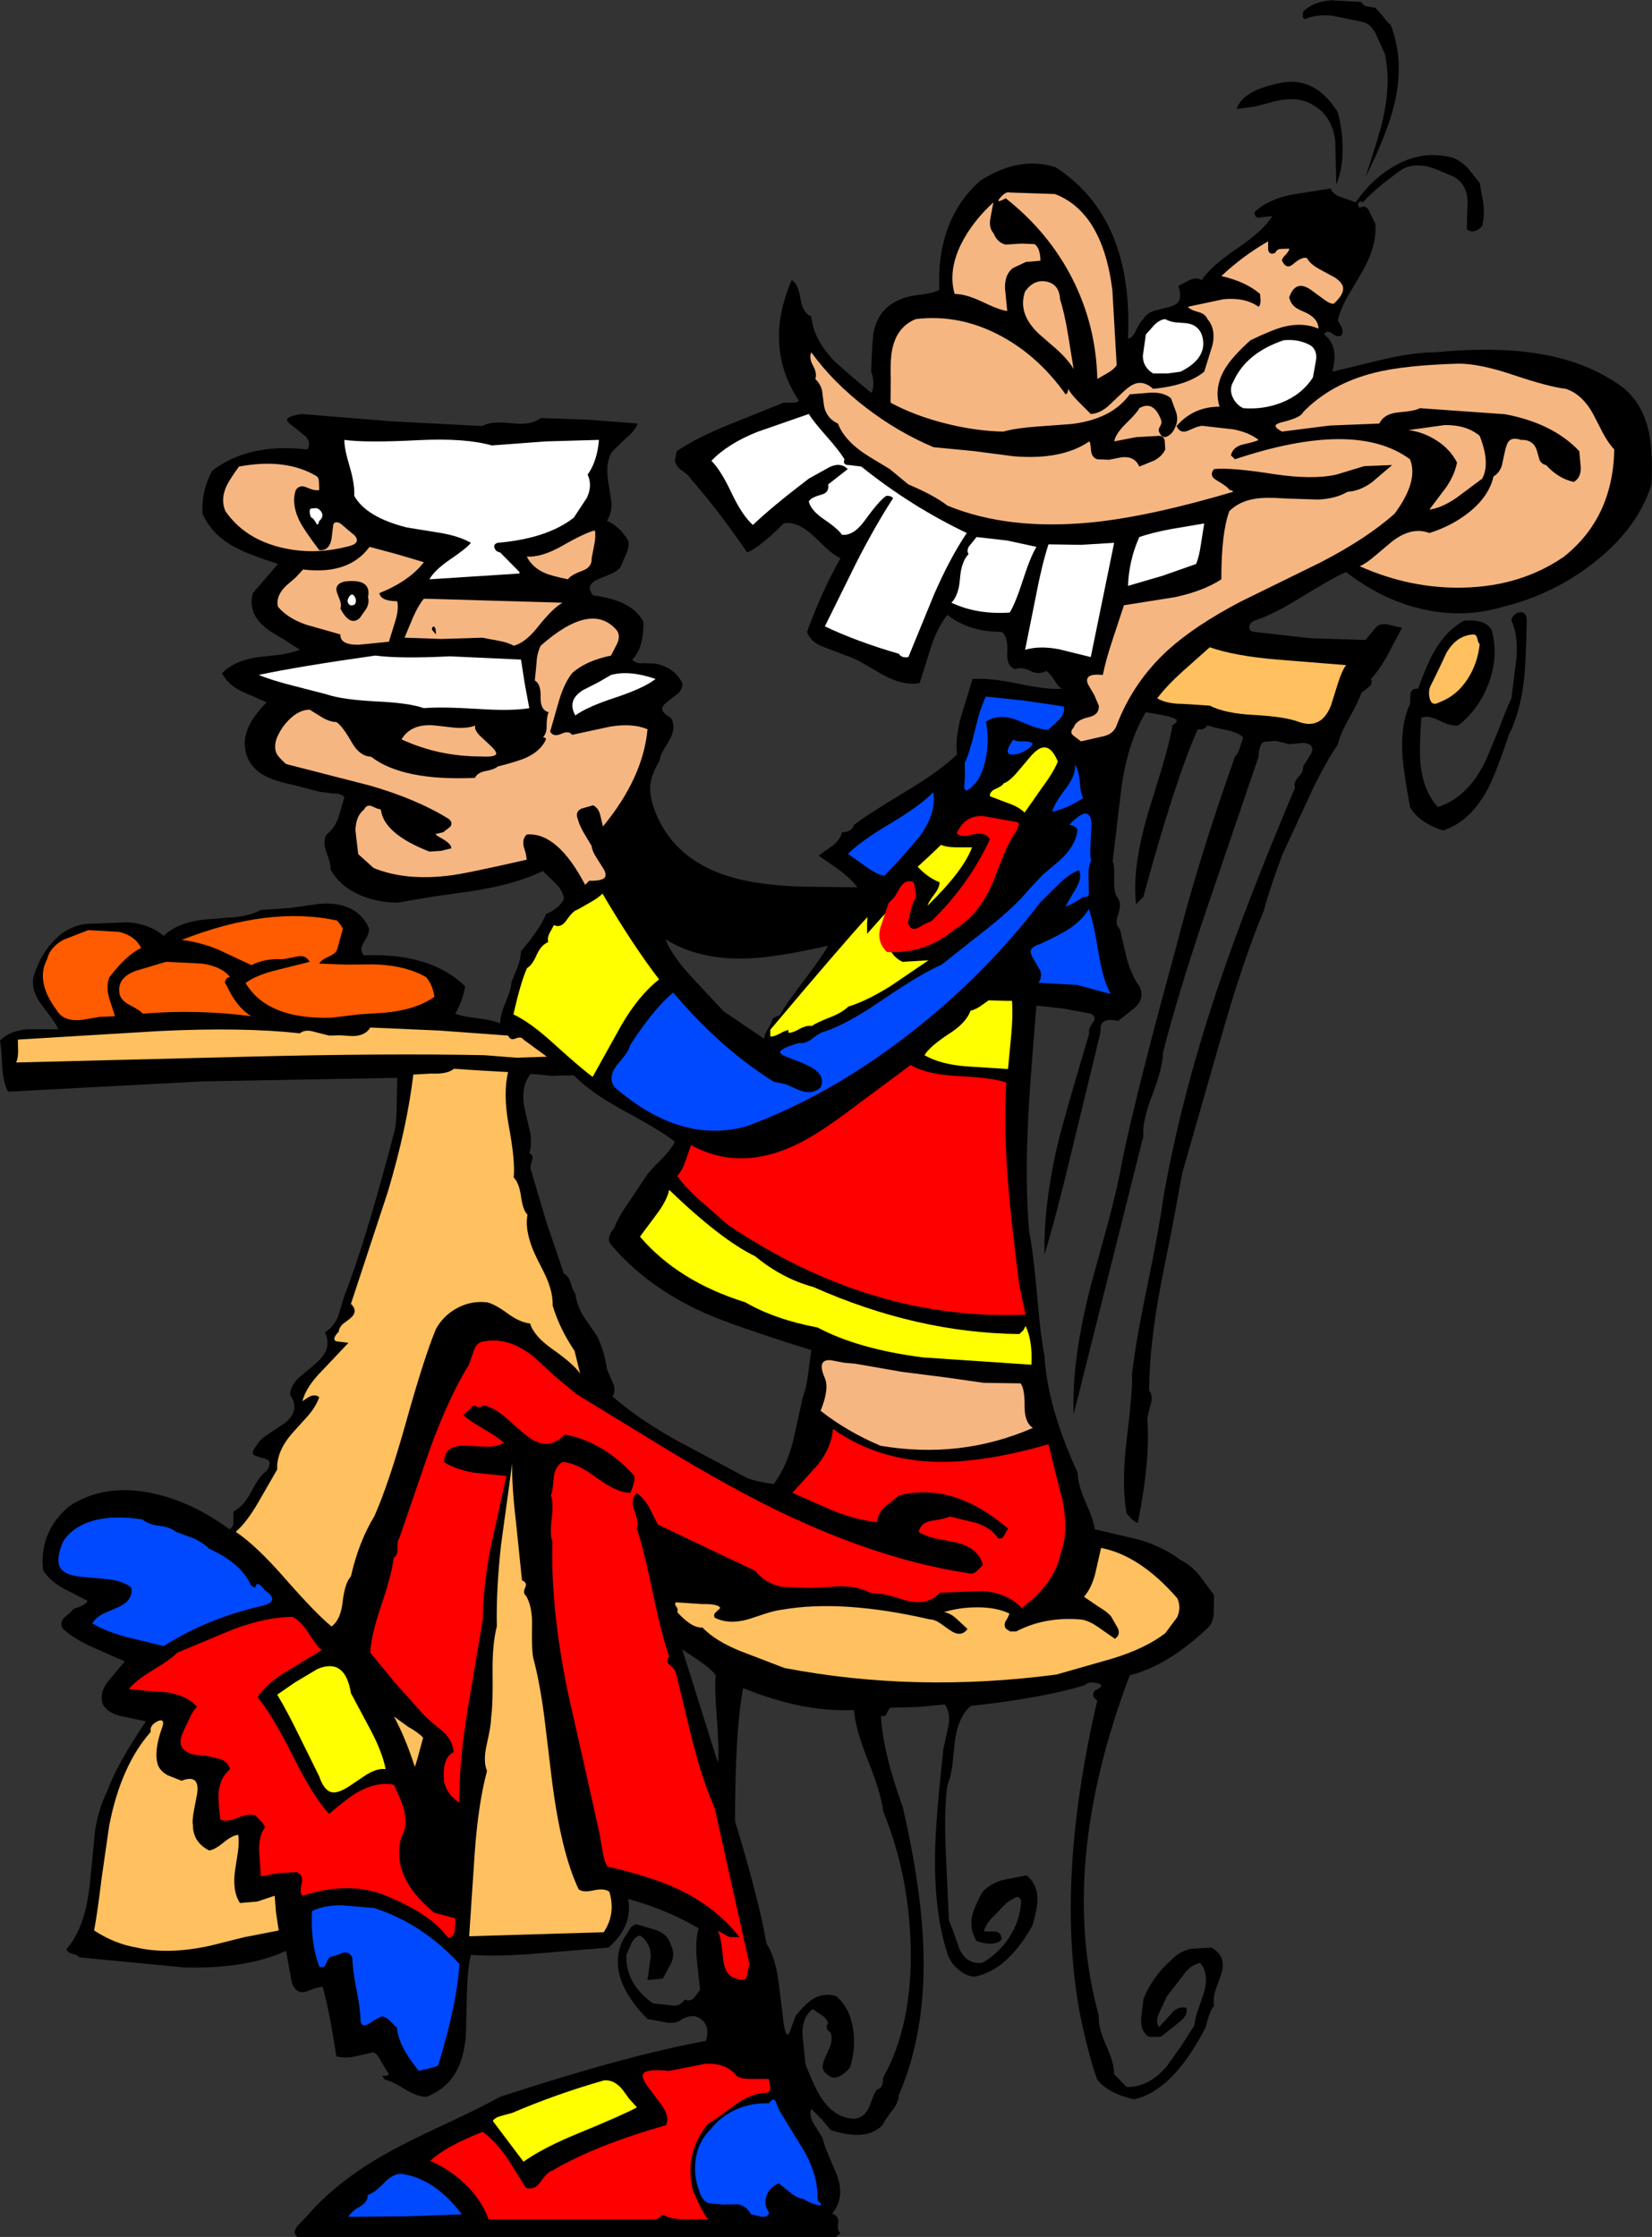
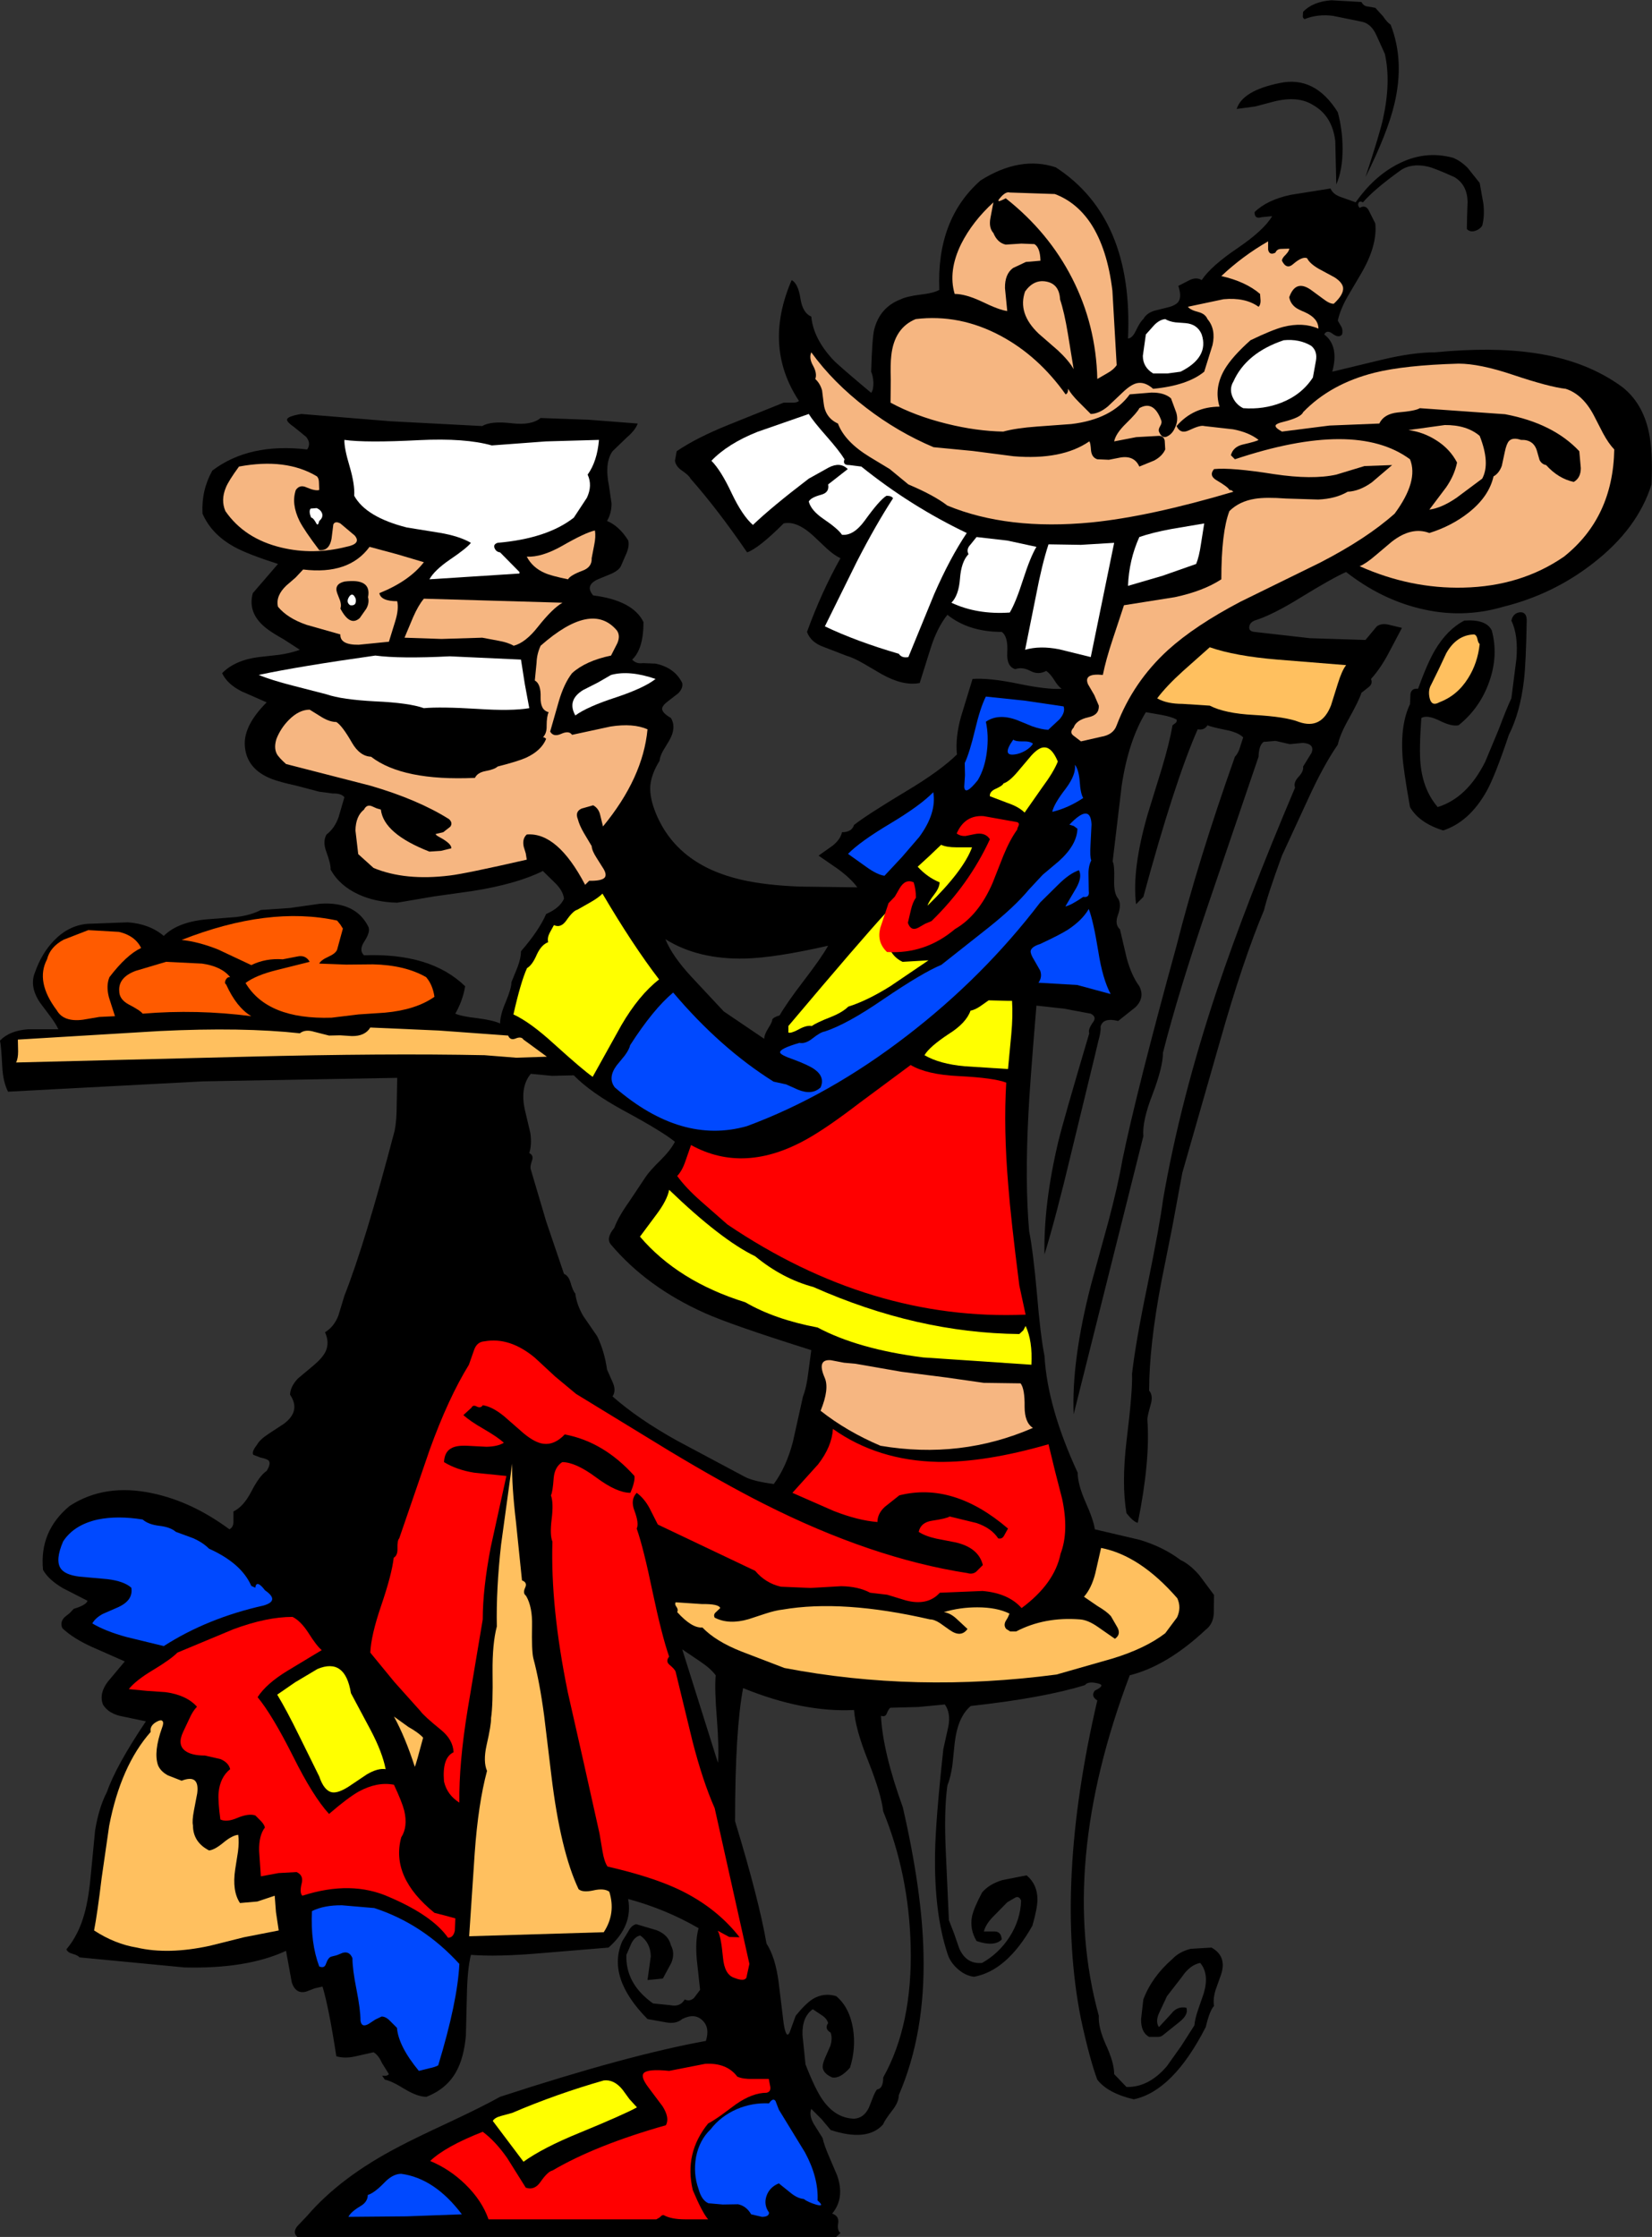
<svg xmlns="http://www.w3.org/2000/svg" height="444.45px" width="328.35px">
  <rect width="100%" height="100%" fill="#333333" stroke="none" />
  <g transform="matrix(1.0, 0.0, 0.0, 1.0, 163.65, 222.25)">
    <path d="M31.25 -186.4 Q39.1 -191.35 46.2 -189.0 61.65 -178.95 60.55 -155.0 61.35 -155.0 62.1 -156.5 63.0 -158.4 63.6 -158.85 64.2 -160.0 65.75 -160.5 L68.55 -161.2 Q70.1 -161.6 70.6 -162.35 71.25 -163.35 70.55 -165.45 L72.8 -166.6 Q74.15 -167.25 75.2 -166.6 77.05 -169.4 82.4 -173.0 87.6 -176.55 89.2 -179.3 L87.1 -179.1 Q85.7 -178.65 85.7 -180.1 88.2 -182.55 92.95 -183.55 L100.8 -184.8 Q101.3 -183.6 103.0 -183.05 L105.8 -182.05 Q109.35 -187.1 114.0 -189.55 119.45 -192.45 125.15 -190.9 126.75 -190.25 128.1 -188.85 L130.45 -185.9 131.2 -181.7 Q131.45 -179.25 130.95 -177.4 130.5 -176.7 129.6 -176.4 128.55 -176.05 127.9 -176.75 L127.95 -179.35 128.05 -182.2 Q127.95 -185.55 125.45 -187.05 121.6 -188.8 120.15 -189.15 116.85 -189.9 114.65 -188.35 109.45 -184.6 107.25 -182.05 106.55 -182.4 106.35 -181.9 106.15 -181.4 106.6 -180.95 107.85 -181.7 108.5 -180.25 L109.7 -177.85 Q110.15 -173.4 106.8 -167.75 L104.15 -163.25 Q102.7 -160.65 102.25 -158.55 L103.0 -157.25 Q103.3 -156.55 103.1 -155.8 102.45 -155.0 101.2 -155.95 100.05 -156.8 99.55 -155.8 102.55 -153.5 101.15 -148.4 L111.1 -150.8 Q117.2 -152.25 121.6 -152.25 133.0 -153.35 141.35 -152.1 151.65 -150.6 158.8 -145.35 162.8 -142.2 164.05 -136.5 164.9 -132.7 164.6 -126.0 161.85 -117.2 153.0 -110.35 145.05 -104.15 135.15 -101.7 126.85 -99.25 118.35 -101.4 110.7 -103.3 103.9 -108.6 101.35 -107.5 94.9 -103.55 89.35 -100.1 85.7 -98.95 84.75 -98.55 84.65 -97.7 84.55 -96.8 85.7 -96.7 L96.7 -95.45 107.75 -95.1 110.0 -97.8 Q110.95 -98.5 112.5 -98.1 L115.0 -97.5 112.25 -92.3 Q110.7 -89.4 108.85 -87.35 109.25 -86.4 108.4 -85.75 L106.95 -84.6 Q106.45 -83.05 104.5 -79.55 102.7 -76.4 102.25 -74.3 99.4 -70.2 96.3 -63.4 L91.15 -52.25 Q88.2 -44.15 87.6 -41.45 83.4 -31.45 78.9 -15.6 L71.35 10.75 69.35 21.55 67.2 32.3 Q64.75 45.15 64.75 54.05 65.6 55.0 65.05 56.85 64.35 59.3 64.4 59.85 65.0 67.95 62.5 80.3 61.7 80.2 60.25 78.4 59.25 72.65 60.25 64.1 61.5 53.95 61.35 50.7 62.1 44.2 64.45 32.95 66.85 21.2 67.5 16.2 70.9 -3.6 78.3 -25.75 84.05 -42.85 93.75 -65.75 93.4 -66.75 94.4 -67.85 95.5 -69.0 95.35 -69.95 L97.05 -72.7 Q97.7 -74.45 95.35 -74.65 L92.7 -74.4 89.85 -75.05 87.5 -74.85 Q86.55 -74.15 86.5 -71.9 L76.55 -42.7 Q70.55 -25.1 67.5 -13.1 67.5 -10.25 65.4 -4.75 63.35 0.5 63.6 3.5 L49.75 58.75 Q49.3 48.1 53.2 33.0 L56.6 20.65 Q58.55 13.35 59.45 8.15 62.3 -5.65 70.2 -34.35 74.45 -51.15 81.8 -71.9 82.45 -72.55 82.8 -73.75 L83.45 -75.75 Q82.35 -76.8 79.85 -77.25 76.95 -77.85 76.35 -78.15 75.7 -77.1 74.4 -77.35 69.8 -66.9 63.6 -44.05 L62.15 -42.6 Q61.3 -49.6 64.5 -60.6 L67.25 -69.5 Q68.8 -74.65 69.4 -78.15 L70.0 -78.6 Q70.35 -78.9 70.2 -79.3 69.15 -79.85 67.25 -80.2 L64.1 -80.75 Q60.65 -75.1 59.3 -66.2 L57.5 -51.1 Q57.9 -50.35 57.8 -47.45 57.7 -44.75 58.6 -43.7 59.3 -42.55 58.55 -40.45 57.85 -38.6 58.95 -37.6 L60.3 -31.85 Q61.25 -28.4 62.8 -26.3 63.95 -24.05 62.05 -22.15 L58.6 -19.4 Q55.55 -20.15 55.1 -18.25 55.2 -17.3 54.65 -15.4 L53.95 -12.45 49.25 6.9 Q46.3 19.3 43.95 27.0 43.75 16.95 46.7 4.55 47.7 0.4 52.85 -16.95 52.55 -17.7 53.6 -19.15 54.4 -20.2 53.15 -20.85 L47.8 -21.85 42.35 -22.45 Q41.0 -6.3 40.75 -0.8 40.05 12.5 40.9 22.35 41.7 26.4 42.45 34.75 43.15 43.15 43.95 47.15 44.55 57.4 50.55 70.35 50.55 72.6 52.05 76.05 53.75 79.85 53.95 81.6 L62.9 83.7 Q67.55 85.1 71.0 87.7 72.85 88.55 74.75 90.75 L77.65 94.65 77.6 98.3 Q77.5 100.4 76.0 101.55 68.3 108.75 60.9 110.6 46.55 148.5 54.75 178.25 54.6 180.55 56.15 184.0 57.8 187.55 57.8 189.85 L60.25 192.4 Q64.65 192.5 68.25 188.3 L71.1 184.3 73.75 180.15 Q73.85 178.9 74.5 177.0 L75.6 173.8 Q76.75 169.95 74.9 167.75 72.85 168.15 71.25 170.55 L68.3 174.35 66.85 177.45 Q65.9 179.35 66.7 180.5 L69.15 177.85 Q70.3 176.3 72.15 176.65 72.65 178.0 70.75 179.5 L67.5 182.1 Q67.1 182.5 66.25 182.45 L64.75 182.45 Q63.1 181.55 63.15 178.9 L63.6 175.0 Q65.3 170.5 69.4 166.95 70.7 165.55 73.0 164.95 L77.15 164.7 Q80.25 166.45 79.05 170.05 L77.95 173.15 Q77.4 175.0 77.65 176.3 76.8 177.15 76.0 180.5 69.5 193.2 61.7 194.85 56.55 193.65 54.45 190.95 52.95 186.95 51.2 178.9 45.9 152.25 54.45 115.6 53.1 114.75 53.95 113.65 56.25 112.55 54.5 112.2 52.6 111.75 52.0 112.55 43.8 115.1 29.3 116.7 26.7 118.85 26.1 124.1 L25.65 128.45 Q25.3 130.9 24.65 132.5 23.95 137.55 24.35 145.95 L24.95 159.25 26.0 161.95 27.0 164.85 Q28.4 168.05 31.55 167.75 34.85 165.9 37.0 162.6 39.2 159.15 39.3 155.35 38.85 154.3 38.0 154.85 L36.55 155.7 34.0 158.3 Q32.3 159.95 31.9 161.5 L34.1 161.5 Q35.35 161.55 35.45 163.1 33.95 164.6 30.45 163.4 29.05 161.05 29.55 158.5 29.9 156.85 31.55 153.75 32.95 152.1 35.55 151.3 L40.4 150.35 Q42.55 152.15 42.55 155.15 42.55 156.85 41.55 160.35 36.5 169.3 29.95 170.5 28.2 170.3 26.65 168.9 25.15 167.55 24.65 165.85 22.0 157.75 22.2 145.95 22.3 139.5 23.85 125.25 L24.85 120.75 Q25.35 118.1 24.15 116.4 L18.9 116.9 13.35 117.05 Q13.0 117.2 12.6 118.2 12.3 118.95 11.45 118.65 11.8 125.8 15.8 136.85 19.65 153.65 19.9 165.85 20.3 181.75 15.0 194.0 15.0 195.4 13.7 197.05 12.15 199.05 11.9 199.8 8.8 203.35 1.45 200.95 L-0.35 198.8 -2.4 196.75 Q-2.9 198.0 -1.9 199.75 L-0.15 202.55 Q0.15 203.95 1.15 206.25 L2.75 210.0 Q4.3 214.5 1.75 217.55 3.15 218.05 2.95 219.4 2.7 220.9 3.4 221.4 L2.55 222.2 -104.55 222.2 Q-105.55 221.3 -104.55 220.05 L-102.6 218.0 Q-95.95 210.25 -84.25 204.2 -81.55 202.75 -74.25 199.35 -67.85 196.35 -64.25 194.35 -38.85 186.05 -23.35 183.25 -22.5 180.6 -24.05 179.15 -25.6 177.65 -28.05 178.9 -29.3 179.95 -31.35 179.55 L-34.95 178.9 Q-43.15 170.6 -39.95 163.4 L-38.8 161.55 Q-38.2 160.3 -37.2 160.05 L-33.15 161.25 Q-30.8 162.15 -30.3 164.25 -29.45 165.8 -30.2 167.7 L-31.9 170.85 -33.35 171.0 -34.95 171.15 -34.3 166.45 Q-34.35 163.75 -36.4 162.3 -37.45 162.5 -38.15 163.85 L-39.15 166.15 Q-39.35 171.9 -33.85 175.8 L-30.4 176.15 Q-28.45 176.55 -27.55 175.0 -26.6 175.5 -25.7 174.7 L-24.5 173.1 -25.15 167.15 Q-25.5 163.3 -24.8 160.85 -31.35 157.05 -38.8 155.05 -37.8 160.4 -42.7 164.7 L-56.55 165.85 Q-64.8 166.55 -70.05 166.15 -70.75 168.95 -70.85 174.0 L-71.05 182.2 Q-71.45 186.65 -73.0 189.4 -74.9 192.8 -78.9 194.35 -80.65 194.35 -83.15 192.85 -85.9 191.15 -87.15 190.95 L-87.7 190.15 Q-86.7 190.3 -86.35 189.85 L-87.75 187.6 Q-88.4 186.1 -89.4 185.5 L-92.95 186.3 Q-95.05 186.8 -96.8 186.3 -98.3 176.55 -99.55 172.45 L-101.1 172.8 -102.8 173.45 Q-104.85 174.0 -105.65 171.65 L-106.8 165.35 Q-114.55 168.95 -126.95 168.65 L-147.85 166.65 Q-148.15 166.25 -149.2 165.95 -150.2 165.7 -150.45 165.05 -148.0 162.15 -146.85 157.9 -146.0 154.9 -145.55 149.75 L-144.75 141.45 Q-144.0 136.85 -142.4 133.8 -140.6 128.6 -134.65 119.75 L-139.2 118.8 Q-142.05 118.3 -143.2 116.4 -144.0 114.2 -142.2 111.85 L-138.85 107.85 -145.3 105.0 Q-149.1 103.3 -151.25 101.25 -151.8 100.05 -150.8 99.05 L-149.8 98.25 -149.0 97.4 Q-146.5 96.65 -146.25 95.8 L-151.05 93.35 Q-154.0 91.65 -155.1 89.65 -155.85 81.95 -149.8 76.95 -142.8 72.4 -133.3 74.45 -125.5 76.1 -118.05 81.6 -117.2 81.15 -117.25 79.95 L-117.25 78.05 Q-115.25 77.1 -113.7 74.1 -112.05 70.9 -110.65 70.0 -109.75 68.55 -110.25 67.95 -110.6 67.6 -111.85 67.35 L-113.3 66.8 Q-113.7 66.25 -112.6 64.85 -112.05 63.8 -110.3 62.65 L-107.25 60.65 Q-103.8 58.1 -106.0 54.85 -105.95 53.25 -104.45 51.65 L-101.4 49.1 Q-99.55 47.55 -98.95 46.3 -98.1 44.55 -99.05 42.45 -97.25 41.35 -96.4 39.15 L-95.2 35.2 Q-91.05 24.7 -85.2 2.35 -84.8 0.35 -84.8 -2.85 L-84.7 -8.1 -123.3 -7.4 -162.05 -5.35 Q-163.05 -7.3 -163.2 -10.3 -163.4 -14.35 -163.65 -15.5 -161.8 -17.45 -158.15 -17.75 L-152.05 -17.75 Q-152.55 -18.85 -153.75 -20.45 L-155.7 -23.05 Q-157.85 -26.25 -156.7 -29.05 -155.35 -32.9 -152.85 -35.45 -149.95 -38.4 -146.25 -38.7 L-138.25 -39.0 Q-133.95 -38.7 -131.1 -36.3 -128.15 -39.25 -121.8 -39.65 L-116.7 -40.05 Q-113.8 -40.4 -111.8 -41.45 L-106.0 -41.85 -100.0 -42.7 Q-93.05 -43.15 -90.5 -38.25 -89.9 -37.25 -91.2 -35.25 -92.4 -33.45 -91.3 -32.45 -78.05 -32.95 -71.2 -26.3 -71.65 -23.5 -73.15 -20.85 -71.9 -20.3 -68.75 -19.95 -65.65 -19.55 -64.25 -18.9 -64.25 -20.6 -63.1 -23.25 -62.0 -25.9 -62.0 -27.1 L-60.8 -30.05 Q-60.1 -31.9 -60.1 -33.25 -56.5 -37.4 -55.1 -40.65 -52.35 -41.85 -51.55 -43.7 -51.75 -45.25 -53.2 -46.7 L-55.75 -49.2 Q-60.95 -46.6 -69.85 -45.2 L-77.35 -44.15 -84.7 -42.9 Q-89.05 -43.0 -92.4 -44.55 -96.2 -46.3 -97.95 -49.5 -97.85 -50.45 -98.8 -53.05 -99.55 -55.05 -98.75 -56.45 -97.15 -57.65 -96.35 -59.9 L-95.2 -63.85 Q-95.8 -64.65 -97.55 -64.6 L-100.2 -64.95 -104.75 -66.15 Q-107.95 -66.85 -109.55 -67.45 -114.8 -69.45 -115.0 -74.3 -115.15 -78.2 -110.65 -82.7 L-115.65 -84.9 Q-118.5 -86.35 -119.5 -88.5 -116.95 -91.1 -112.2 -91.7 L-108.15 -92.15 Q-105.8 -92.5 -104.05 -93.15 L-107.3 -95.25 Q-109.7 -96.6 -110.75 -97.45 -114.5 -100.4 -113.4 -104.4 L-108.4 -110.2 Q-114.45 -112.15 -117.0 -113.55 -121.6 -116.05 -123.4 -120.2 -123.65 -124.8 -121.45 -128.75 -114.15 -134.3 -102.6 -132.95 -101.75 -134.15 -102.8 -135.45 L-105.2 -137.4 Q-106.65 -138.4 -106.6 -138.9 -106.5 -139.55 -103.75 -140.0 L-86.0 -138.55 -67.8 -137.6 Q-66.05 -138.65 -61.9 -138.15 -58.0 -137.7 -56.2 -139.2 L-46.6 -138.85 -36.9 -138.1 Q-37.35 -136.8 -39.1 -135.3 L-41.9 -132.6 Q-43.55 -130.3 -42.6 -125.65 L-42.1 -122.2 Q-42.1 -120.25 -43.0 -118.75 -40.6 -117.75 -38.8 -114.9 -38.5 -113.9 -39.1 -112.4 L-40.25 -109.75 Q-40.7 -108.9 -42.15 -108.25 L-44.7 -107.2 Q-47.5 -106.0 -45.75 -103.95 -37.85 -102.95 -35.75 -98.65 -35.75 -93.3 -38.0 -91.2 -37.2 -90.3 -35.85 -90.5 L-33.35 -90.4 Q-29.55 -89.6 -28.05 -86.55 -27.85 -85.5 -28.85 -84.5 L-30.85 -82.95 Q-32.0 -82.1 -32.05 -81.45 -32.05 -80.6 -30.3 -79.6 -29.15 -77.65 -30.65 -75.1 L-31.85 -73.1 Q-32.5 -71.95 -32.55 -71.1 -34.2 -68.45 -34.4 -66.1 -34.55 -63.8 -33.35 -60.8 -29.15 -50.4 -16.25 -47.45 -11.45 -46.35 -4.65 -46.1 L6.75 -45.95 Q5.45 -47.75 2.75 -49.7 L-0.95 -52.25 1.8 -54.2 Q3.4 -55.45 3.7 -56.9 5.65 -56.9 6.1 -58.35 8.65 -60.35 16.55 -65.1 23.25 -69.1 26.55 -72.35 26.2 -75.8 27.4 -80.0 L29.65 -87.35 Q32.95 -87.6 38.75 -86.4 44.55 -85.2 47.35 -85.4 46.65 -85.9 45.85 -87.2 45.05 -88.45 44.3 -88.95 42.7 -88.1 41.15 -88.95 39.5 -89.8 38.15 -89.3 36.4 -89.8 36.55 -92.6 36.75 -95.8 35.45 -96.7 28.9 -96.7 24.65 -100.1 22.6 -97.5 21.35 -93.55 L19.15 -86.55 Q15.9 -85.9 11.6 -88.3 L8.1 -90.35 Q6.05 -91.55 4.5 -92.0 L0.1 -93.7 Q-2.5 -94.6 -3.25 -96.7 -0.45 -104.45 3.4 -111.35 2.25 -111.85 0.7 -113.25 L-1.95 -115.75 Q-5.3 -118.85 -7.9 -118.25 -12.8 -113.35 -15.15 -112.5 -21.05 -121.1 -26.4 -127.15 -26.7 -127.8 -28.1 -128.75 -29.3 -129.55 -29.5 -130.7 L-29.15 -132.6 Q-25.2 -135.3 -18.7 -137.9 L-7.9 -142.25 -6.2 -142.25 Q-5.25 -142.2 -4.85 -142.6 -12.0 -153.4 -6.3 -166.6 -5.0 -165.9 -4.55 -162.9 -4.1 -160.05 -2.4 -159.35 -2.0 -155.0 1.95 -150.75 3.1 -149.55 9.5 -144.2 9.95 -144.75 9.95 -146.15 9.9 -147.5 9.5 -148.4 9.7 -155.1 10.1 -156.75 11.2 -161.15 15.3 -162.75 16.5 -163.35 19.2 -163.7 21.9 -164.0 23.05 -164.65 22.45 -178.65 31.25 -186.4 M-58.15 -8.9 Q-60.45 -6.15 -59.2 -1.2 L-58.25 2.8 Q-57.9 5.1 -58.45 6.85 -57.55 7.3 -57.9 8.3 -58.35 9.6 -58.15 10.1 L-55.1 20.4 -51.55 30.85 Q-50.65 31.2 -50.25 32.6 -49.75 34.3 -49.3 34.75 -49.05 36.95 -47.7 39.25 L-44.95 43.25 Q-43.5 46.25 -43.0 49.85 L-41.85 52.45 Q-41.15 54.05 -41.9 55.2 -36.8 59.7 -29.05 64.0 L-15.65 71.15 Q-14.0 72.05 -9.85 72.6 -7.35 69.2 -6.05 64.2 L-4.05 55.2 Q-3.35 53.45 -3.0 50.5 L-2.4 46.0 Q-18.45 40.95 -23.65 38.6 -35.1 33.45 -42.2 25.05 -43.3 23.8 -41.55 21.7 -40.8 19.6 -38.6 16.5 L-35.3 11.55 Q-34.5 10.35 -32.3 8.2 -30.35 6.25 -29.5 4.6 -32.1 2.5 -39.7 -1.6 -46.3 -5.2 -49.6 -8.6 L-53.95 -8.5 -58.15 -8.9 M0.95 -34.35 Q-9.6 -31.95 -15.6 -31.8 -24.95 -31.6 -31.4 -35.65 -30.05 -32.3 -26.2 -28.15 L-19.8 -21.3 -11.75 -15.85 Q-11.75 -16.7 -10.95 -17.95 -10.15 -19.2 -10.15 -19.7 -9.9 -20.15 -8.7 -20.5 -7.3 -22.95 -3.85 -27.45 -0.4 -31.95 0.95 -34.35 M-17.55 139.6 Q-12.8 155.2 -11.3 163.9 -9.55 166.6 -8.9 171.5 L-7.9 179.7 Q-7.4 183.0 -6.7 181.55 L-5.5 178.25 Q-3.6 175.9 -2.15 174.95 0.05 173.6 2.55 174.35 5.2 176.55 5.9 180.85 6.5 184.75 5.3 188.55 3.35 190.8 1.75 190.5 0.15 189.8 -0.1 188.7 -0.25 187.95 0.35 186.6 L1.4 184.2 Q1.85 182.75 1.45 181.6 0.15 180.85 0.95 179.7 0.7 178.8 -0.3 178.15 L-2.1 176.95 Q-4.25 178.45 -4.15 182.05 L-3.55 187.9 Q-1.6 192.9 -0.15 194.95 2.4 198.6 6.1 198.7 8.05 198.6 9.05 196.5 L9.8 194.6 Q10.2 193.5 10.65 192.9 11.9 192.75 11.9 190.5 17.75 180.05 17.35 164.35 17.0 150.15 11.9 137.65 11.5 134.15 8.9 127.6 6.35 121.25 6.1 117.5 -4.05 118.0 -15.95 113.15 -17.55 121.55 -17.55 139.6 M-20.95 128.0 Q-20.7 125.45 -21.15 119.4 -21.65 113.35 -21.4 110.6 -22.4 109.25 -24.5 107.85 L-28.05 105.45 -20.95 128.0" fill="#000000" fill-rule="evenodd" stroke="none" />
    <path d="M111.25 -219.0 Q112.05 -217.8 112.75 -217.35 115.55 -210.2 113.5 -201.6 112.15 -195.85 107.75 -187.05 110.65 -195.9 111.25 -198.7 112.85 -206.0 111.6 -211.55 L109.9 -215.3 Q108.85 -217.6 106.95 -217.95 L101.3 -219.1 Q98.25 -219.5 95.65 -218.45 95.25 -218.65 95.3 -219.1 L95.35 -219.9 Q97.25 -221.9 100.95 -222.2 L106.95 -221.85 Q107.4 -221.0 108.25 -220.95 L109.7 -220.7 111.25 -219.0" fill="#000000" fill-rule="evenodd" stroke="none" />
    <path d="M101.75 -194.2 Q101.15 -199.25 97.3 -201.4 94.35 -203.25 89.65 -202.1 L85.85 -201.1 82.15 -200.6 Q83.3 -204.25 90.7 -205.75 97.7 -207.25 102.25 -199.95 103.2 -196.4 103.2 -192.65 103.2 -188.45 101.95 -185.6 L101.85 -189.85 101.75 -194.2" fill="#000000" fill-rule="evenodd" stroke="none" />
    <path d="M53.15 -177.85 Q56.45 -172.8 57.45 -164.5 L58.3 -149.7 Q57.65 -148.75 56.35 -148.05 L54.45 -146.95 Q54.2 -157.65 49.45 -166.95 44.75 -176.15 36.25 -182.85 34.05 -181.7 35.15 -182.95 36.25 -184.25 37.05 -184.0 L46.0 -183.7 Q50.3 -182.1 53.15 -177.85" fill="#f6b681" fill-rule="evenodd" stroke="none" />
    <path d="M27.4 -173.8 Q29.65 -178.25 33.8 -182.05 L33.2 -178.9 Q32.85 -177.0 33.8 -175.95 34.6 -174.0 36.25 -173.65 L39.35 -173.85 41.95 -173.75 Q43.1 -173.05 43.15 -170.45 L40.25 -170.2 37.7 -169.0 Q36.05 -167.8 36.1 -165.0 L36.55 -160.45 Q34.95 -160.65 31.45 -162.35 28.25 -163.85 26.1 -163.85 24.75 -168.4 27.4 -173.8" fill="#f6b681" fill-rule="evenodd" stroke="none" />
    <path d="M89.85 -172.05 Q90.15 -172.8 91.05 -172.8 L92.6 -172.85 Q92.6 -172.4 91.9 -171.65 91.15 -170.95 91.15 -170.45 92.05 -168.6 93.4 -169.8 95.2 -171.35 96.15 -170.95 96.65 -169.9 98.45 -168.85 L101.6 -167.15 Q103.15 -166.15 103.3 -165.1 103.45 -163.75 101.45 -161.9 100.65 -161.85 99.3 -162.9 L96.85 -164.7 Q93.85 -166.75 92.6 -163.2 92.8 -162.0 93.8 -161.2 94.3 -160.8 95.75 -160.2 98.4 -159.0 98.4 -156.95 95.35 -158.3 91.4 -157.3 89.15 -156.7 84.9 -154.65 81.25 -151.4 79.75 -148.85 77.6 -145.15 78.75 -141.45 73.55 -141.45 70.2 -137.6 70.95 -135.95 72.65 -136.75 74.95 -137.85 75.7 -137.6 L81.45 -136.95 Q84.6 -136.35 86.5 -134.85 86.1 -134.55 83.45 -133.95 81.45 -133.5 81.0 -131.8 L81.8 -131.0 Q105.75 -139.0 116.6 -131.0 118.35 -126.7 113.55 -120.2 108.0 -115.25 98.8 -110.5 L82.9 -102.7 Q73.85 -97.95 68.5 -93.1 61.6 -86.8 58.3 -78.15 57.65 -76.25 55.15 -75.85 L51.2 -74.95 49.7 -76.1 Q48.85 -76.75 49.75 -77.7 50.25 -79.2 52.7 -79.75 54.85 -80.2 54.75 -82.05 L53.85 -84.15 52.6 -86.3 Q51.65 -88.55 55.55 -88.15 56.15 -91.15 57.5 -95.2 L59.75 -102.0 69.85 -103.6 Q75.5 -104.8 79.1 -107.15 79.1 -116.5 80.7 -120.7 82.65 -122.65 85.8 -123.15 87.95 -123.5 91.95 -123.2 L98.35 -123.0 Q101.85 -123.15 104.2 -124.55 106.55 -124.65 109.0 -126.4 L113.05 -129.85 107.55 -129.65 101.95 -127.95 Q97.2 -126.9 89.55 -128.05 81.05 -129.4 77.65 -129.05 76.55 -127.75 78.2 -126.8 80.5 -125.45 80.7 -124.9 L81.1 -124.85 81.5 -124.55 Q64.8 -119.6 53.25 -118.45 36.65 -116.85 24.65 -121.8 22.0 -123.85 16.9 -126.0 L13.2 -129.05 9.15 -131.5 Q4.25 -134.5 2.9 -138.1 0.35 -139.25 0.05 -142.2 L-0.25 -144.65 Q-0.6 -146.0 -1.6 -146.95 -1.2 -148.05 -2.05 -149.6 -2.9 -151.1 -2.4 -152.25 1.95 -146.25 8.55 -141.2 14.8 -136.4 21.9 -133.4 L29.7 -132.65 37.8 -131.6 Q47.4 -130.8 52.85 -134.55 53.1 -134.35 53.2 -132.75 53.35 -131.35 54.45 -131.0 L56.75 -130.9 59.05 -131.35 Q61.8 -131.8 62.8 -129.55 L65.75 -130.75 Q67.35 -131.6 67.95 -132.95 L67.85 -134.7 Q67.65 -135.65 66.7 -135.65 L62.2 -135.4 57.8 -134.55 Q58.1 -136.1 60.15 -138.1 62.45 -140.35 62.8 -141.15 65.65 -142.8 67.15 -138.75 67.35 -138.25 66.95 -137.6 66.55 -136.95 66.7 -136.5 67.35 -134.95 68.45 -135.6 69.4 -136.1 69.9 -137.3 70.6 -138.7 70.15 -140.25 L69.1 -143.1 Q67.75 -144.3 65.15 -144.25 L60.9 -143.9 Q57.3 -138.95 49.3 -138.0 L42.45 -137.5 Q38.3 -137.2 35.75 -136.5 30.4 -136.6 24.55 -138.05 18.25 -139.6 13.35 -142.25 L13.4 -146.8 Q13.3 -149.9 13.5 -151.6 14.1 -157.1 18.35 -158.85 27.05 -159.9 35.2 -155.55 42.7 -151.55 48.15 -143.9 48.65 -144.05 48.65 -145.0 49.3 -143.85 50.75 -142.4 L53.15 -140.0 Q54.8 -140.05 56.55 -141.5 L59.4 -144.2 Q61.05 -145.8 62.25 -146.1 63.85 -146.5 65.55 -145.0 72.35 -145.65 75.7 -148.4 L77.35 -153.7 Q78.05 -156.85 76.35 -158.85 75.9 -159.9 74.55 -160.25 72.95 -160.65 72.45 -161.3 L79.55 -162.8 Q83.85 -163.2 86.5 -161.3 86.9 -161.65 86.9 -162.5 L86.8 -163.85 Q83.95 -166.3 79.1 -167.4 83.35 -171.4 88.4 -174.3 L88.4 -172.65 Q88.65 -171.45 89.85 -172.05" fill="#f6b681" fill-rule="evenodd" stroke="none" />
    <path d="M47.05 -162.75 Q47.9 -160.2 48.6 -155.95 L49.75 -148.9 Q48.8 -150.6 46.6 -152.65 L42.8 -155.95 Q38.55 -160.0 40.1 -164.35 41.85 -166.8 44.35 -166.3 46.9 -165.8 47.05 -162.75" fill="#f6b681" fill-rule="evenodd" stroke="none" />
    <path d="M72.0 -158.05 Q74.35 -157.85 75.2 -155.8 76.7 -151.25 71.0 -148.4 L68.4 -148.05 65.55 -148.05 Q63.5 -149.3 63.5 -151.55 L64.1 -155.8 65.8 -157.7 Q66.85 -158.75 67.95 -158.85 68.8 -158.35 70.0 -158.2 L72.0 -158.05" fill="#ffffff" fill-rule="evenodd" stroke="none" />
    <path d="M97.3 -147.25 Q95.1 -143.85 91.05 -142.25 87.5 -140.85 83.45 -141.15 81.95 -141.9 81.3 -143.45 80.65 -145.05 81.5 -146.45 84.05 -152.15 91.5 -154.65 94.6 -154.95 96.95 -153.55 98.25 -152.5 97.9 -150.55 L97.3 -147.25" fill="#ffffff" fill-rule="evenodd" stroke="none" />
    <path d="M157.2 -132.95 Q156.95 -119.4 147.2 -111.65 138.65 -105.75 127.2 -105.5 116.7 -105.25 106.6 -109.75 107.9 -110.3 109.75 -111.9 L112.95 -114.6 Q116.9 -117.7 120.45 -116.35 124.9 -117.75 128.25 -120.4 132.3 -123.6 133.2 -127.6 134.3 -128.2 134.85 -129.7 L135.45 -132.5 Q135.8 -134.15 136.3 -134.65 137.05 -135.4 138.65 -134.85 141.2 -134.95 141.85 -132.6 L142.35 -130.85 Q142.8 -130.0 143.65 -129.85 146.1 -127.15 149.15 -126.5 150.55 -127.3 150.55 -129.25 L150.25 -132.6 Q145.05 -138.15 135.5 -139.95 L118.55 -141.15 Q117.7 -140.6 114.15 -140.3 111.4 -140.0 110.5 -138.1 L100.6 -137.7 91.15 -136.5 Q89.7 -137.3 89.9 -137.75 90.05 -138.1 91.3 -138.4 94.95 -139.3 95.35 -140.35 100.8 -146.0 109.55 -148.2 115.6 -149.7 126.25 -150.0 130.45 -150.0 137.0 -147.8 144.3 -145.35 147.55 -145.0 150.95 -143.9 153.15 -139.7 L154.95 -136.2 Q156.05 -134.15 157.2 -132.95" fill="#f6b681" fill-rule="evenodd" stroke="none" />
    <path d="M0.6 -135.6 Q3.2 -132.65 4.2 -131.0 3.75 -129.8 5.2 -129.85 L7.55 -129.55 Q17.3 -121.7 28.5 -116.35 25.15 -111.35 22.05 -104.25 L16.9 -91.7 Q15.6 -91.45 15.0 -92.35 6.6 -94.8 0.3 -97.8 L6.65 -110.65 Q10.4 -117.95 13.85 -123.25 13.55 -123.75 12.55 -123.75 11.2 -122.95 8.25 -118.85 6.0 -115.75 3.7 -116.0 2.9 -117.2 -0.05 -119.2 -2.45 -120.85 -2.9 -122.6 -2.5 -123.4 -0.45 -123.95 1.25 -124.4 0.95 -126.0 L4.85 -129.05 Q3.35 -130.55 1.05 -129.35 L-2.9 -127.15 Q-10.3 -121.5 -14.0 -117.95 -16.1 -119.8 -18.2 -124.2 -20.35 -128.8 -22.25 -130.7 -19.0 -134.1 -13.1 -136.45 L-2.9 -140.0 Q-2.05 -138.6 0.6 -135.6" fill="#ffffff" fill-rule="evenodd" stroke="none" />
    <path d="M130.45 -135.65 Q132.6 -130.2 130.95 -127.15 L125.85 -123.35 Q122.85 -121.3 120.45 -121.0 L123.8 -125.45 Q125.45 -127.85 125.95 -130.35 124.55 -133.05 121.85 -134.75 119.3 -136.4 116.3 -136.8 L123.5 -137.8 Q127.85 -137.85 130.45 -135.65" fill="#f6b681" fill-rule="evenodd" stroke="none" />
    <path d="M-47.0 -123.35 L-49.6 -119.4 Q-54.9 -115.25 -64.75 -114.4 -65.65 -114.1 -65.35 -113.35 -65.05 -112.6 -64.25 -112.5 L-60.4 -108.6 -60.4 -108.3 -78.3 -107.15 Q-77.3 -108.95 -74.25 -111.05 -70.85 -113.35 -70.05 -114.4 -72.4 -115.75 -76.3 -116.4 L-82.8 -117.45 Q-90.9 -119.5 -93.25 -123.75 -93.1 -125.95 -94.15 -129.55 -95.25 -133.2 -95.2 -134.85 -90.95 -134.25 -80.35 -134.8 -71.2 -135.25 -65.9 -133.75 L-55.15 -134.55 -44.6 -134.85 Q-44.95 -130.6 -46.85 -127.95 -45.85 -125.8 -47.0 -123.35" fill="#ffffff" fill-rule="evenodd" stroke="none" />
    <path d="M-116.15 -129.55 Q-106.8 -131.3 -100.65 -127.6 -100.25 -127.2 -100.25 -126.3 L-100.2 -124.9 Q-100.95 -124.65 -102.7 -125.4 -104.05 -126.05 -104.85 -124.9 -105.8 -122.15 -104.1 -118.7 -103.15 -116.85 -100.2 -112.95 -97.9 -112.7 -97.65 -116.05 L-97.4 -118.05 Q-97.05 -118.8 -96.0 -118.25 L-93.15 -115.85 Q-91.75 -114.2 -94.85 -113.6 -101.4 -111.95 -107.7 -113.45 -115.05 -115.2 -118.85 -120.7 -119.8 -122.9 -118.75 -125.4 -118.2 -126.75 -116.15 -129.55" fill="#f6b681" fill-rule="evenodd" stroke="none" />
    <path d="M-100.2 -118.75 Q-100.45 -117.6 -100.8 -118.3 -101.4 -119.4 -101.8 -119.4 -102.35 -120.7 -101.9 -121.2 L-100.7 -121.3 Q-99.9 -120.95 -99.65 -120.3 -99.35 -119.45 -100.2 -118.75" fill="#ffffff" fill-rule="evenodd" stroke="none" />
    <path d="M74.1 -110.2 L67.4 -107.85 60.55 -105.85 Q60.75 -111.0 62.8 -115.55 65.4 -116.45 69.2 -117.15 L75.7 -118.25 75.05 -114.15 Q74.7 -111.7 74.1 -110.2" fill="#ffffff" fill-rule="evenodd" stroke="none" />
    <path d="M-46.05 -111.35 Q-45.95 -109.55 -47.9 -108.85 -50.3 -107.95 -50.75 -107.15 -54.15 -107.85 -55.35 -108.4 -57.8 -109.45 -58.95 -111.65 -56.0 -111.5 -52.0 -113.75 -47.3 -116.45 -45.4 -116.85 -45.2 -115.6 -45.55 -113.95 L-46.05 -111.35" fill="#f6b681" fill-rule="evenodd" stroke="none" />
    <path d="M42.35 -113.6 Q41.15 -111.6 39.7 -107.1 38.25 -102.55 37.05 -100.55 30.55 -100.1 25.45 -102.5 26.9 -103.95 27.15 -107.25 27.4 -110.65 28.85 -112.15 28.35 -113.1 29.2 -114.0 L30.45 -115.55 36.55 -114.85 42.35 -113.6" fill="#ffffff" fill-rule="evenodd" stroke="none" />
    <path d="M57.8 -114.4 L53.15 -91.7 46.85 -93.25 Q43.05 -94.0 40.1 -93.15 L42.25 -103.85 Q43.45 -110.15 44.75 -114.1 L51.2 -114.0 57.8 -114.4" fill="#ffffff" fill-rule="evenodd" stroke="none" />
    <path d="M-79.4 -110.55 Q-82.3 -106.8 -88.25 -104.4 -87.95 -102.8 -84.7 -102.8 -84.35 -101.2 -85.1 -98.8 L-86.35 -94.75 -92.35 -94.15 Q-96.1 -94.1 -96.0 -96.2 L-102.7 -98.1 Q-106.5 -99.4 -108.4 -101.7 -108.9 -103.85 -106.75 -105.9 L-104.9 -107.5 -103.4 -109.1 Q-94.3 -108.0 -90.2 -113.6 L-84.8 -112.15 -79.4 -110.55" fill="#f6b681" fill-rule="evenodd" stroke="none" />
    <path d="M-90.5 -103.6 Q-90.2 -102.45 -90.85 -101.3 L-92.15 -99.45 Q-94.1 -97.7 -96.0 -101.35 -95.75 -101.95 -96.05 -102.9 L-96.65 -104.45 Q-97.25 -106.2 -95.2 -106.7 -89.75 -107.4 -90.5 -103.6" fill="#000000" fill-rule="evenodd" stroke="none" />
    <path d="M-92.95 -103.3 Q-92.7 -101.8 -94.05 -102.0 -94.95 -102.6 -94.25 -103.7 -93.55 -104.7 -92.95 -103.3" fill="#ffffff" fill-rule="evenodd" stroke="none" />
    <path d="M-67.8 -95.55 L-75.9 -95.3 -83.25 -95.55 -81.55 -99.6 Q-80.5 -102.0 -79.4 -103.3 L-51.85 -102.5 Q-53.8 -101.4 -56.7 -97.75 -59.2 -94.55 -61.55 -93.95 -62.65 -94.6 -64.6 -94.95 L-67.8 -95.55" fill="#f6b681" fill-rule="evenodd" stroke="none" />
    <path d="M137.75 -91.35 Q138.15 -96.05 136.75 -98.95 137.1 -100.45 138.45 -100.6 139.8 -100.7 139.8 -98.95 139.65 -90.55 139.25 -87.1 138.5 -80.7 136.25 -76.25 133.5 -68.05 131.85 -65.1 128.45 -59.0 123.2 -57.25 118.4 -58.75 116.6 -61.9 115.25 -69.5 115.1 -72.2 114.7 -78.35 116.6 -82.35 L116.7 -84.45 Q116.95 -85.55 118.2 -85.4 120.05 -90.5 121.55 -93.05 124.0 -97.2 127.4 -98.95 131.75 -99.25 132.85 -97.0 134.2 -92.05 132.35 -86.8 130.5 -81.55 126.25 -78.15 124.85 -77.85 122.3 -79.15 120.0 -80.25 118.85 -79.6 118.4 -73.15 118.7 -70.4 119.2 -65.3 122.1 -61.9 127.95 -63.7 131.55 -70.9 L134.2 -77.25 Q135.9 -81.75 136.75 -83.5 L137.75 -91.35" fill="#000000" fill-rule="evenodd" stroke="none" />
    <path d="M-42.2 -92.0 Q-47.25 -90.95 -49.95 -88.5 -51.55 -86.45 -52.6 -82.85 L-54.3 -76.9 Q-53.65 -75.75 -52.1 -76.45 -50.55 -77.15 -49.95 -76.25 L-42.3 -77.9 Q-37.8 -78.6 -34.95 -77.35 -35.85 -67.7 -43.8 -58.05 L-44.35 -60.3 Q-44.65 -61.65 -45.75 -62.25 L-48.05 -61.6 Q-49.4 -61.0 -48.8 -59.5 -48.5 -58.3 -47.6 -56.75 L-46.05 -54.15 Q-46.0 -53.25 -45.1 -51.85 L-43.65 -49.55 Q-43.0 -48.4 -43.5 -47.85 -44.15 -47.2 -46.55 -47.25 L-47.35 -46.45 Q-52.85 -56.95 -58.95 -56.45 -59.9 -55.6 -59.55 -54.0 L-59.15 -52.7 -58.95 -51.45 Q-71.2 -48.65 -74.25 -48.3 -83.1 -47.2 -89.4 -49.8 L-92.45 -52.55 -93.0 -57.25 Q-92.95 -60.1 -91.3 -61.4 -90.75 -62.5 -89.7 -62.05 L-88.8 -61.65 -87.95 -61.4 Q-87.4 -56.6 -78.3 -53.05 L-76.0 -53.2 -73.95 -53.7 Q-73.85 -54.6 -76.25 -55.9 -77.1 -56.35 -77.05 -56.55 L-75.55 -56.9 -74.15 -58.0 Q-73.6 -58.75 -74.4 -59.5 -80.6 -63.4 -90.05 -66.15 L-106.8 -70.45 Q-108.3 -71.8 -108.65 -72.5 -109.25 -73.7 -108.7 -75.45 -107.85 -77.6 -106.2 -79.25 -104.2 -81.25 -102.1 -81.25 L-99.6 -79.7 Q-98.05 -78.8 -96.8 -78.8 -95.65 -78.1 -93.7 -74.7 -92.15 -72.0 -89.9 -71.9 -83.6 -67.05 -69.25 -67.7 -68.75 -68.75 -67.15 -69.05 -65.3 -69.4 -64.75 -69.95 -60.65 -71.0 -59.1 -71.7 -56.05 -73.1 -55.1 -75.45 -55.5 -75.85 -55.75 -75.75 -54.95 -76.55 -55.0 -78.05 -55.0 -79.9 -54.6 -80.75 -56.25 -81.15 -56.2 -83.65 -56.1 -86.35 -57.35 -87.05 L-57.0 -90.6 Q-56.95 -92.3 -56.2 -93.95 -46.05 -102.9 -41.05 -97.0 -40.3 -95.95 -40.95 -94.45 L-42.2 -92.0" fill="#f6b681" fill-rule="evenodd" stroke="none" />
-     <path d="M-77.0 -96.2 L-77.7 -97.0 Q-78.0 -97.5 -77.45 -97.8 -77.1 -97.6 -77.05 -97.05 L-77.0 -96.2" fill="#000000" fill-rule="evenodd" stroke="none" />
    <path d="M130.0 -95.3 Q130.15 -94.5 130.45 -94.3 130.05 -90.5 128.15 -87.5 126.0 -84.05 122.4 -82.7 120.9 -81.85 120.5 -83.55 120.15 -85.1 120.8 -86.2 L122.3 -89.25 123.8 -92.45 Q125.85 -96.1 129.35 -96.2 129.85 -96.05 130.0 -95.3" fill="#ffc05f" fill-rule="evenodd" stroke="none" />
    <path d="M71.4 -88.85 L76.8 -93.65 Q81.8 -91.9 90.25 -91.2 L103.9 -90.1 Q103.05 -89.0 102.25 -86.4 L100.9 -82.1 Q99.0 -77.25 94.55 -78.8 91.9 -79.85 85.6 -80.2 79.8 -80.5 76.8 -82.05 L71.4 -82.4 Q68.25 -82.4 66.35 -83.5 68.15 -85.9 71.4 -88.85" fill="#ffc05f" fill-rule="evenodd" stroke="none" />
    <path d="M-89.05 -92.0 Q-84.15 -91.35 -74.25 -91.85 L-60.1 -91.2 -59.35 -86.4 -58.45 -81.55 Q-61.95 -80.95 -68.7 -81.4 -76.1 -81.85 -79.4 -81.55 -82.35 -82.6 -89.05 -82.9 -95.75 -83.25 -98.75 -84.3 L-105.55 -86.05 Q-109.65 -87.1 -112.25 -88.15 -104.3 -89.85 -89.05 -92.0" fill="#ffffff" fill-rule="evenodd" stroke="none" />
    <path d="M-33.35 -87.35 Q-35.65 -85.55 -41.2 -83.7 -46.9 -81.85 -49.3 -80.1 -51.0 -83.15 -47.75 -85.15 L-44.8 -86.65 -42.2 -88.15 Q-38.55 -89.15 -33.35 -87.35" fill="#ffffff" fill-rule="evenodd" stroke="none" />
    <path d="M-87.15 -21.05 L-92.4 -20.7 -97.75 -20.05 Q-110.5 -19.65 -114.85 -26.95 -112.75 -28.5 -108.7 -29.5 L-102.1 -31.15 Q-102.9 -32.6 -104.6 -32.2 L-107.45 -31.65 Q-110.85 -31.9 -113.7 -30.5 L-120.3 -33.6 Q-124.2 -35.15 -127.55 -35.5 -110.25 -42.3 -96.65 -39.35 L-96.0 -38.55 -95.5 -37.75 -96.65 -33.55 Q-96.95 -32.8 -98.4 -32.15 -99.85 -31.5 -100.2 -30.8 L-94.85 -30.6 -89.5 -30.65 Q-83.1 -30.5 -78.95 -28.1 -77.65 -26.6 -77.3 -24.2 -81.0 -21.6 -87.15 -21.05" fill="#ff5b00" fill-rule="evenodd" stroke="none" />
    <path d="M-135.6 -33.9 Q-138.5 -32.55 -141.9 -28.1 -142.6 -26.4 -142.0 -24.1 L-140.8 -20.35 -143.9 -20.2 -147.15 -19.65 Q-151.0 -19.15 -152.35 -21.5 -156.65 -27.2 -154.3 -31.65 -153.7 -34.1 -151.0 -35.55 L-146.1 -37.45 -140.0 -37.1 Q-136.8 -36.35 -135.6 -33.9" fill="#ff5b00" fill-rule="evenodd" stroke="none" />
    <path d="M-130.65 -31.15 L-123.5 -30.8 Q-119.6 -30.25 -117.9 -28.1 -118.45 -28.2 -118.8 -27.55 -119.1 -26.9 -118.7 -26.65 -116.65 -22.1 -113.7 -20.35 -124.55 -21.75 -135.3 -20.85 -135.7 -21.45 -138.1 -22.7 -139.95 -23.7 -139.95 -25.35 -140.15 -28.05 -136.7 -29.35 L-130.65 -31.15" fill="#ff5b00" fill-rule="evenodd" stroke="none" />
    <path d="M-131.9 -17.4 Q-115.4 -18.2 -104.05 -16.95 -103.0 -17.8 -101.2 -17.25 L-98.25 -16.5 -96.05 -16.55 -93.75 -16.4 Q-91.1 -16.35 -90.05 -18.1 L-76.4 -17.5 -62.65 -16.5 Q-62.25 -15.5 -61.2 -15.9 -60.05 -16.4 -59.6 -15.7 L-54.95 -12.3 -61.05 -12.1 -67.35 -12.6 Q-86.85 -13.0 -114.55 -12.3 L-160.45 -11.15 Q-160.05 -11.95 -160.05 -13.35 L-160.1 -15.7 -131.9 -17.4" fill="#ffc05f" fill-rule="evenodd" stroke="none" />
-     <path d="M-62.65 -9.25 Q-63.7 -5.1 -62.55 1.3 -61.2 8.5 -61.55 11.7 -60.5 12.7 -60.1 15.4 -59.75 18.15 -58.8 19.1 -59.5 22.7 -56.75 28.15 -55.15 31.2 -54.7 32.45 -53.75 34.95 -53.8 37.15 -52.45 41.7 -49.45 46.15 L-48.35 50.65 Q-49.6 48.8 -53.85 45.8 -57.5 43.25 -58.3 40.7 -60.3 40.5 -62.7 38.75 -65.3 36.85 -66.85 36.5 -70.05 36.15 -72.8 37.65 -75.5 39.1 -77.0 41.8 -79.35 47.45 -83.0 60.5 -86.45 72.75 -89.25 79.0 -92.35 84.1 -93.9 90.95 -95.1 92.2 -95.55 96.05 -95.95 99.6 -97.75 100.9 -100.8 98.45 -107.15 91.2 -112.85 84.7 -116.8 82.1 -114.65 80.25 -112.35 76.3 L-108.55 69.7 Q-108.75 65.95 -105.2 62.1 L-102.35 58.95 Q-100.8 57.1 -100.2 55.35 -100.9 54.75 -101.95 55.15 -102.3 55.3 -103.55 56.15 -102.8 53.25 -99.6 50.05 L-94.4 44.55 -96.8 44.25 Q-97.8 43.85 -96.3 42.3 -96.3 41.6 -95.55 40.85 L-94.05 39.7 Q-92.35 38.3 -93.9 36.8 L-86.55 14.5 Q-82.75 1.75 -81.5 -8.75 L-77.95 -8.95 Q-74.7 -8.8 -73.45 -9.9 L-68.05 -9.55 -62.65 -9.25" fill="#ffc05f" fill-rule="evenodd" stroke="none" />
    <path d="M-61.1 80.1 L-59.9 91.75 Q-58.8 92.15 -59.25 93.15 -59.8 94.3 -59.1 94.8 -57.8 97.0 -57.9 100.8 -58.0 105.65 -57.65 107.2 -56.4 111.85 -55.5 118.6 L-54.05 130.6 Q-52.25 145.5 -48.65 153.1 -47.85 153.8 -45.75 153.35 -43.6 152.85 -42.55 153.6 -41.2 157.9 -43.65 161.65 L-70.4 162.45 -69.3 145.95 Q-68.6 136.1 -66.85 129.6 -67.65 127.75 -66.95 124.55 -66.0 120.4 -66.05 119.1 -65.65 116.5 -65.75 109.95 -65.8 104.3 -64.9 100.9 -65.05 93.5 -64.05 84.6 L-61.85 68.55 Q-61.95 72.9 -61.1 80.1" fill="#ffc05f" fill-rule="evenodd" stroke="none" />
    <path d="M-132.0 80.9 Q-129.8 81.15 -128.7 82.1 L-125.3 83.35 Q-123.35 84.2 -122.1 85.45 -115.65 88.35 -113.7 92.85 L-112.9 93.2 Q-112.8 92.15 -112.05 92.6 -111.55 92.95 -111.0 93.7 -107.95 95.8 -111.3 96.75 -122.45 99.25 -131.1 104.8 L-138.5 103.0 Q-142.7 101.85 -145.3 100.3 -144.7 99.2 -143.2 98.4 L-140.45 97.2 Q-137.1 95.8 -137.55 93.2 -139.0 91.9 -142.3 91.5 L-147.85 91.0 Q-150.75 90.65 -151.6 89.35 -152.7 87.7 -151.1 84.0 -148.95 80.7 -144.2 79.65 -140.3 78.85 -135.3 79.65 -134.15 80.65 -132.0 80.9" fill="#0049ff" fill-rule="evenodd" stroke="none" />
    <path d="M-133.3 109.6 Q-129.65 107.4 -128.4 106.1 L-117.25 101.45 Q-110.65 99.0 -105.5 99.0 -103.9 99.8 -102.4 102.1 -100.7 104.8 -99.7 105.6 L-106.5 109.7 Q-110.7 112.25 -112.45 114.95 -109.55 118.45 -105.4 126.7 -101.45 134.65 -98.25 138.15 -94.55 134.95 -92.35 133.7 -88.65 131.7 -85.35 132.35 -83.75 135.75 -83.3 137.5 -82.55 140.7 -83.9 142.8 -86.05 150.7 -77.3 157.8 L-75.15 158.35 -73.15 158.9 -73.25 161.35 Q-73.55 162.75 -74.6 162.75 -77.7 158.35 -86.2 154.7 -93.8 151.25 -103.55 154.4 -104.15 153.85 -103.7 152.0 -103.25 150.35 -104.7 149.7 L-108.3 149.9 -111.8 150.55 -112.15 145.45 Q-112.2 142.4 -111.0 140.85 -111.1 140.3 -111.75 139.6 L-112.9 138.45 Q-114.25 138.0 -116.5 138.95 -118.6 139.85 -119.85 139.25 -120.35 135.55 -120.2 133.9 -119.9 130.85 -117.9 129.25 -118.25 127.9 -119.85 127.25 L-122.9 126.55 Q-125.6 126.55 -126.85 125.6 -128.45 124.4 -127.25 121.85 L-126.05 119.3 Q-125.35 117.7 -124.5 116.85 -126.6 114.5 -130.8 113.95 L-134.45 113.7 -138.05 113.35 Q-136.65 111.6 -133.3 109.6" fill="#ff0000" fill-rule="evenodd" stroke="none" />
    <path d="M-105.0 112.0 L-100.55 109.35 Q-95.05 107.05 -93.9 114.15 L-90.0 121.45 Q-87.65 125.9 -87.0 129.25 -88.55 129.0 -90.75 130.3 L-94.4 132.75 Q-96.45 134.05 -97.65 133.85 -99.25 133.55 -100.2 130.7 L-104.2 122.6 Q-106.65 117.6 -108.55 114.45 L-105.0 112.0" fill="#ffff00" fill-rule="evenodd" stroke="none" />
    <path d="M-79.55 123.0 Q-80.9 128.1 -81.2 128.8 -83.1 122.9 -85.35 118.8 L-82.5 120.85 Q-80.45 122.0 -79.55 123.0" fill="#ffc05f" fill-rule="evenodd" stroke="none" />
    <path d="M-131.45 121.05 Q-133.15 125.8 -132.25 128.45 -131.75 129.7 -130.25 130.5 L-127.55 131.55 Q-123.95 130.15 -124.45 134.05 L-125.1 137.45 Q-125.5 139.55 -125.3 140.4 -125.3 143.75 -122.1 145.4 -121.0 145.3 -119.25 143.85 -117.5 142.4 -116.3 142.3 -116.1 143.7 -116.35 145.65 L-116.9 149.15 Q-117.55 153.45 -115.95 155.85 L-112.5 155.55 -109.05 154.4 -108.8 157.65 -108.25 161.3 -115.15 162.65 -121.95 164.35 Q-130.25 166.15 -136.45 164.7 -140.8 164.0 -144.95 161.3 -144.3 157.95 -143.45 150.9 L-141.95 140.5 Q-139.65 128.6 -133.7 121.85 -133.95 120.5 -132.25 119.7 -131.6 119.4 -131.35 119.7 -131.05 120.05 -131.45 121.05" fill="#ffc05f" fill-rule="evenodd" stroke="none" />
    <path d="M-61.85 197.55 Q-53.1 193.8 -43.65 191.1 -41.6 190.85 -39.9 192.95 L-38.55 194.8 -37.05 196.45 Q-39.7 197.9 -48.45 201.5 -55.7 204.45 -59.6 207.25 L-65.7 199.15 Q-65.35 198.5 -64.05 198.15 L-61.85 197.55" fill="#ffff00" fill-rule="evenodd" stroke="none" />
    <path d="M-8.85 196.9 L-3.65 205.4 Q-0.95 210.4 -1.15 214.95 0.35 216.25 -1.35 215.8 -3.05 215.3 -3.9 214.65 -5.15 214.55 -6.55 213.4 L-8.85 211.55 Q-10.7 212.3 -11.3 214.05 -11.9 215.8 -10.8 217.35 -10.8 218.2 -12.2 218.2 L-14.35 217.7 Q-15.3 216.05 -16.95 215.7 L-20.0 215.75 -22.85 215.5 Q-24.2 214.9 -24.8 212.7 -25.9 209.6 -25.3 206.3 -24.65 202.95 -22.4 200.8 -20.4 198.2 -17.2 196.8 -14.15 195.5 -10.8 195.65 -10.0 194.45 -9.5 195.2 L-8.85 196.9" fill="#0049ff" fill-rule="evenodd" stroke="none" />
    <path d="M-90.55 213.85 Q-89.3 213.5 -87.3 211.45 -85.6 209.65 -83.9 209.65 -77.25 210.55 -71.85 217.7 L-82.85 218.1 -94.4 218.2 Q-93.9 217.2 -92.05 216.1 -90.55 215.25 -90.55 213.85" fill="#0049ff" fill-rule="evenodd" stroke="none" />
    <path d="M12.55 -35.55 Q13.25 -32.3 15.75 -31.15 L18.35 -31.3 20.9 -31.45 13.3 -26.3 Q8.65 -23.4 4.95 -22.25 3.8 -21.1 1.4 -20.15 -1.4 -19.05 -2.3 -18.4 -3.35 -18.6 -4.95 -17.7 -6.45 -16.9 -6.95 -17.1 L-6.95 -18.4 Q7.6 -35.65 12.35 -40.8 12.15 -37.35 12.55 -35.55" fill="#ffff00" fill-rule="evenodd" stroke="none" />
    <path d="M37.5 -23.4 Q37.7 -20.5 37.35 -16.7 L36.7 -9.85 28.1 -10.4 Q23.1 -10.85 20.1 -12.6 21.1 -14.3 24.9 -16.8 28.4 -19.0 29.25 -21.45 30.1 -21.6 31.15 -22.3 L32.85 -23.5 36.7 -23.4 37.5 -23.4" fill="#ffff00" fill-rule="evenodd" stroke="none" />
    <path d="M40.2 38.95 Q9.4 40.25 -19.05 21.05 L-24.35 16.4 Q-27.4 13.7 -29.05 11.4 -28.05 10.35 -27.4 8.4 L-26.3 5.25 Q-15.7 11.1 -3.15 4.0 0.85 1.75 7.3 -3.2 L17.35 -10.65 Q20.55 -8.75 26.85 -8.45 33.9 -8.1 36.35 -7.15 35.8 1.95 36.75 13.25 37.25 19.8 38.95 33.15 L40.2 38.95" fill="#ff0000" fill-rule="evenodd" stroke="none" />
    <path d="M-13.55 27.35 Q-8.15 31.8 -2.0 33.45 18.6 42.6 38.95 42.8 L39.75 42.05 40.2 41.2 Q41.6 44.15 41.35 48.9 L19.85 47.45 Q6.9 45.8 -1.15 41.5 -9.65 39.9 -15.5 36.5 -28.85 32.35 -36.45 23.45 L-33.25 19.15 Q-31.05 16.25 -30.65 14.15 -20.3 24.1 -13.55 27.35" fill="#ffff00" fill-rule="evenodd" stroke="none" />
    <path d="M-1.05 68.7 Q1.7 65.15 1.9 61.65 10.8 67.95 22.75 68.2 32.1 68.35 44.75 64.7 L46.05 70.05 47.45 75.5 Q48.85 82.0 47.15 86.45 45.95 92.4 39.4 97.25 36.8 94.3 31.65 93.85 L23.15 94.2 Q20.7 96.9 16.3 95.7 L12.7 94.6 9.3 94.2 Q6.95 92.95 3.55 92.9 L-2.55 93.25 -8.45 93.0 Q-11.5 92.3 -13.55 89.85 L-32.9 80.65 -34.55 77.4 Q-35.6 75.45 -37.1 74.35 -38.4 75.7 -37.55 77.9 -36.6 80.45 -37.1 81.45 -35.75 85.3 -33.95 94.0 -32.1 102.75 -30.65 106.9 -31.4 107.8 -30.6 108.5 -29.45 109.45 -29.35 109.95 L-26.0 123.75 Q-23.95 131.7 -21.6 137.0 L-14.7 167.95 -15.3 170.7 Q-15.75 171.5 -17.75 170.7 -19.65 170.05 -19.95 166.7 -20.35 162.4 -21.0 161.35 L-18.7 162.6 -16.65 162.65 Q-21.25 156.75 -28.65 153.2 -34.0 150.65 -42.9 148.6 -43.55 147.65 -43.9 145.55 L-44.5 142.0 -47.6 128.1 -50.8 113.95 Q-54.25 97.05 -53.85 84.05 -54.4 82.75 -54.0 79.55 -53.6 76.3 -54.15 74.85 -53.8 74.25 -53.6 71.4 -53.4 69.2 -51.9 68.25 -49.25 68.25 -45.15 71.3 -41.05 74.35 -38.35 74.35 -37.4 72.1 -37.55 71.0 -43.65 64.2 -51.4 62.75 -53.45 64.9 -55.65 64.6 -57.3 64.4 -59.55 62.55 L-63.5 59.1 Q-65.85 57.2 -67.7 56.95 -68.1 57.6 -68.9 57.2 -69.65 56.8 -69.95 57.45 L-71.55 58.9 Q-70.25 60.1 -67.45 61.7 -64.7 63.3 -63.5 64.4 -64.7 65.15 -66.95 65.2 L-70.8 65.0 Q-72.95 64.9 -73.95 65.5 -75.3 66.2 -75.4 68.25 -72.85 69.8 -69.4 70.35 L-63.0 71.0 -66.1 85.1 Q-67.7 93.4 -67.7 99.5 L-70.7 117.4 Q-72.45 128.1 -72.35 135.9 -74.8 134.35 -75.4 131.7 -75.8 126.95 -73.5 125.9 -73.6 123.4 -76.0 121.45 -79.45 118.65 -80.1 117.7 L-85.25 111.95 -90.05 106.1 Q-89.9 102.65 -87.9 96.8 -85.75 90.5 -85.4 87.25 -84.6 86.8 -84.65 85.4 -84.7 83.8 -84.3 83.4 L-78.25 65.8 Q-74.55 55.55 -70.45 48.9 L-69.45 46.05 Q-68.9 44.35 -67.35 44.25 -62.35 43.35 -57.35 47.5 L-53.3 51.25 -49.15 54.7 -30.65 66.0 Q-20.1 72.35 -11.9 76.5 9.55 87.35 28.65 90.3 29.6 90.6 30.35 90.05 L31.7 88.7 Q30.85 85.25 26.3 84.2 L22.45 83.45 Q20.2 82.95 18.95 82.1 19.35 80.25 21.55 79.9 24.55 79.45 25.1 79.05 L30.45 80.35 Q33.4 81.35 34.75 83.4 35.55 83.6 35.95 82.8 L36.7 81.45 Q25.85 72.15 15.1 74.85 L12.2 77.15 Q10.75 78.5 10.75 80.15 6.9 79.85 2.05 77.95 L-6.15 74.35 -1.05 68.7" fill="#ff0000" fill-rule="evenodd" stroke="none" />
    <path d="M-11.5 98.35 Q-9.5 97.7 -8.1 97.55 3.8 95.5 21.2 99.5 22.05 99.5 23.2 100.25 L25.1 101.6 Q27.35 103.2 28.65 101.4 L26.55 99.45 Q25.3 98.25 23.95 98.05 27.1 97.1 30.6 97.1 34.5 97.1 37.0 98.35 L36.65 99.15 36.2 99.9 Q35.8 100.75 36.35 101.4 L37.15 101.9 38.3 101.9 Q43.95 98.95 51.0 99.5 52.6 99.6 54.65 101.05 L57.95 103.35 Q59.2 102.5 58.45 101.1 L57.15 98.85 Q56.3 97.9 54.5 96.85 L51.8 95.0 Q53.3 93.3 54.05 90.35 L55.2 85.3 Q62.95 86.8 70.35 95.3 71.2 97.15 70.3 99.1 L67.95 102.25 Q64.05 105.25 57.55 107.25 L46.35 110.45 Q18.3 114.15 -7.75 109.15 L-16.35 105.85 Q-21.4 103.85 -24.05 101.1 -26.1 101.3 -29.05 98.05 -28.8 97.55 -29.2 97.0 -29.6 96.5 -29.35 96.1 L-24.15 96.45 Q-20.75 96.4 -20.5 97.25 L-21.4 98.1 Q-21.9 98.55 -21.6 99.15 -18.8 100.6 -14.85 99.45 L-11.5 98.35" fill="#ffc05f" fill-rule="evenodd" stroke="none" />
    <path d="M-86.1 179.3 Q-86.95 178.4 -87.8 178.4 L-89.05 179.0 -90.35 179.85 Q-91.8 180.7 -92.0 179.2 -92.0 177.05 -92.8 173.0 -93.6 169.0 -93.6 166.8 -94.2 165.35 -95.55 165.75 L-96.65 166.2 -97.8 166.5 Q-98.4 166.65 -98.85 167.9 -99.15 168.9 -100.2 168.45 -101.95 163.8 -101.65 157.45 -99.2 156.25 -95.65 156.3 L-89.25 156.85 Q-79.6 160.0 -72.35 167.95 -72.7 175.4 -76.55 188.1 -77.15 188.45 -78.4 188.7 L-80.4 189.2 Q-84.45 184.3 -84.75 180.65 L-86.1 179.3" fill="#0049ff" fill-rule="evenodd" stroke="none" />
    <path d="M-53.85 209.0 Q-45.25 203.95 -31.3 200.0 -30.5 198.55 -31.95 196.25 L-34.8 192.45 Q-36.3 190.45 -35.75 189.7 -35.0 188.75 -30.65 189.2 L-23.5 187.8 Q-19.2 187.55 -17.1 190.35 -15.95 190.85 -14.05 190.8 L-10.85 190.8 -10.55 192.35 Q-10.4 193.35 -11.3 193.55 -14.1 193.55 -17.4 195.85 L-20.1 197.85 Q-21.75 199.05 -22.9 199.65 -27.7 205.55 -25.95 212.9 -24.05 217.4 -22.9 218.7 L-27.45 218.7 Q-30.25 218.7 -31.75 217.85 -32.1 217.8 -32.5 218.3 L-33.2 218.7 -66.55 218.7 Q-67.85 214.95 -71.2 211.7 -74.3 208.7 -78.15 207.1 -75.1 204.2 -67.7 201.3 -65.2 203.15 -62.85 206.5 L-59.15 212.4 Q-57.45 213.0 -56.25 211.3 -54.8 209.2 -53.85 209.0" fill="#ff0000" fill-rule="evenodd" stroke="none" />
    <path d="M47.75 -81.9 Q48.15 -80.75 46.95 -79.35 L44.7 -77.25 Q43.35 -77.3 41.5 -77.95 L38.45 -79.2 Q34.75 -80.55 32.3 -78.85 32.9 -76.1 32.5 -72.9 32.1 -69.6 30.7 -67.25 28.1 -64.0 28.0 -65.95 L28.15 -68.2 28.1 -70.65 Q29.05 -72.65 30.15 -77.25 31.2 -81.7 32.3 -83.85 L39.95 -83.05 47.75 -81.9" fill="#0049ff" fill-rule="evenodd" stroke="none" />
    <path d="M41.65 -74.5 Q41.3 -73.8 40.15 -73.1 39.0 -72.45 38.0 -72.35 35.4 -72.0 37.75 -75.3 38.25 -74.9 39.65 -74.95 41.05 -75.0 41.65 -74.5" fill="#0049ff" fill-rule="evenodd" stroke="none" />
    <path d="M51.65 -63.7 Q48.65 -61.7 45.5 -60.95 45.8 -62.5 48.2 -65.6 50.25 -68.35 50.0 -70.3 50.75 -69.35 50.95 -67.05 51.1 -64.6 51.65 -63.7" fill="#0049ff" fill-rule="evenodd" stroke="none" />
    <path d="M21.85 -64.85 Q22.55 -60.7 19.05 -55.95 L15.65 -52.0 12.15 -48.25 Q10.7 -48.45 8.55 -50.0 L4.9 -52.6 Q7.3 -55.05 13.25 -58.6 19.2 -62.15 21.85 -64.85" fill="#0049ff" fill-rule="evenodd" stroke="none" />
    <path d="M53.3 -58.45 L53.1 -54.45 Q52.95 -52.0 53.25 -51.3 52.65 -50.15 52.7 -48.45 L52.75 -45.2 Q52.95 -43.85 51.65 -44.05 49.25 -42.4 48.1 -42.15 L50.25 -45.8 Q51.5 -48.0 50.8 -49.35 48.9 -48.7 46.7 -46.5 L43.1 -42.95 Q31.8 -28.15 16.65 -16.5 1.15 -4.55 -15.2 1.5 -28.25 5.2 -41.45 -6.2 -42.9 -8.1 -41.1 -10.55 L-39.5 -12.5 Q-38.6 -13.7 -38.4 -14.6 -33.8 -21.75 -29.85 -25.05 -20.5 -14.0 -9.9 -7.35 L-7.4 -6.8 -5.05 -5.75 Q-2.25 -4.6 -0.55 -6.2 0.35 -8.25 -1.7 -9.75 -2.85 -10.6 -5.95 -11.75 -8.55 -12.65 -8.6 -13.15 -8.7 -13.9 -4.75 -15.05 -3.6 -14.8 -2.2 -15.9 -0.55 -17.2 0.25 -17.3 4.7 -18.75 11.9 -23.7 19.7 -29.0 23.45 -30.55 L32.5 -37.7 Q37.95 -42.0 40.85 -45.5 L43.6 -48.45 46.75 -51.1 Q50.4 -54.35 50.5 -57.6 L49.75 -58.15 48.9 -58.4 Q53.1 -62.8 53.3 -58.45" fill="#0049ff" fill-rule="evenodd" stroke="none" />
    <path d="M54.65 -33.2 Q55.5 -27.75 57.1 -24.75 L50.45 -26.55 42.75 -27.0 Q43.55 -28.1 43.1 -29.4 L41.9 -31.5 Q41.15 -32.7 41.2 -33.3 41.35 -34.15 43.1 -34.7 46.85 -36.45 48.55 -37.5 51.45 -39.4 52.75 -41.65 53.65 -39.35 54.65 -33.2" fill="#0049ff" fill-rule="evenodd" stroke="none" />
    <path d="M24.55 51.45 L31.9 52.5 39.2 52.6 Q40.05 53.7 40.0 57.25 40.0 60.4 41.65 61.45 27.3 67.7 11.35 65.0 4.65 62.15 -0.55 58.05 1.25 53.65 0.25 51.45 -1.35 47.75 1.5 48.0 L4.1 48.5 6.35 48.7 15.55 50.3 24.55 51.45" fill="#f6b681" fill-rule="evenodd" stroke="none" />
    <path d="M46.6 -70.95 Q45.8 -68.9 43.5 -65.8 L40.0 -60.8 Q38.85 -61.95 36.65 -62.7 L33.1 -64.05 Q33.0 -64.95 34.2 -65.5 35.65 -66.15 35.8 -66.6 36.95 -66.95 38.6 -68.9 L41.35 -72.15 Q42.9 -73.85 44.0 -73.75 45.45 -73.7 46.6 -70.95" fill="#ffff00" fill-rule="evenodd" stroke="none" />
    <path d="M38.55 -57.45 Q37.1 -55.45 35.8 -52.3 L33.65 -46.85 Q30.85 -40.35 26.15 -37.65 20.25 -32.65 12.65 -33.1 10.6 -35.05 11.3 -37.85 L12.95 -42.8 14.2 -44.1 15.15 -45.75 Q16.3 -47.7 17.95 -46.95 18.4 -45.5 18.4 -43.9 17.75 -43.0 17.4 -41.45 L16.8 -38.9 Q17.4 -37.15 18.9 -37.95 L20.2 -38.7 21.5 -39.25 Q28.95 -46.5 33.1 -55.5 32.15 -57.0 29.95 -56.5 L28.25 -56.15 Q27.25 -56.1 26.5 -56.65 28.1 -60.35 31.85 -60.1 L35.2 -59.5 38.55 -58.9 Q39.0 -58.7 38.8 -58.2 38.5 -57.6 38.55 -57.45" fill="#ff0000" fill-rule="evenodd" stroke="none" />
    <path d="M29.55 -53.9 Q27.85 -49.25 20.7 -42.3 20.9 -43.05 22.05 -44.55 23.1 -45.9 23.1 -46.95 20.65 -47.95 18.75 -50.05 L21.2 -52.3 23.4 -54.4 Q24.5 -53.9 26.4 -53.9 L29.55 -53.9" fill="#ffff00" fill-rule="evenodd" stroke="none" />
    <path d="M-51.1 -39.35 Q-49.75 -41.3 -48.9 -41.5 L-46.35 -42.95 Q-44.75 -43.85 -43.9 -44.7 -37.9 -34.5 -32.65 -27.65 -36.65 -24.55 -40.15 -18.55 L-45.85 -8.3 Q-47.8 -9.65 -53.55 -14.85 -58.25 -19.15 -61.6 -20.7 -60.15 -27.15 -58.9 -29.9 -57.85 -30.5 -56.95 -32.6 -56.05 -34.55 -54.7 -35.05 -54.9 -35.95 -54.4 -36.9 L-53.55 -38.45 Q-52.2 -37.8 -51.1 -39.35" fill="#ffff00" fill-rule="evenodd" stroke="none" />
-     <path d="M8.95 -34.8 Q9.65 -31.55 12.15 -30.4 L14.75 -30.55 17.3 -30.7 9.7 -25.55 Q5.05 -22.65 1.35 -21.5 0.2 -20.35 -2.2 -19.4 -5.0 -18.3 -5.9 -17.65 -6.95 -17.85 -8.55 -16.95 -10.05 -16.15 -10.55 -16.35 L-10.55 -17.65 Q4.0 -34.9 8.75 -40.05 8.55 -36.6 8.95 -34.8" fill="#ffff00" fill-rule="evenodd" stroke="none" />
-     <path d="M-69.15 -78.1 Q-69.5 -77.4 -68.35 -76.15 L-66.05 -74.0 Q-64.85 -72.85 -65.05 -72.4 -65.35 -71.8 -68.05 -71.95 -76.5 -71.95 -83.85 -75.35 -81.9 -78.6 -77.1 -78.1 L-73.1 -77.65 Q-70.75 -77.5 -69.15 -78.1" fill="#f6b681" fill-rule="evenodd" stroke="none" />
  </g>
</svg>